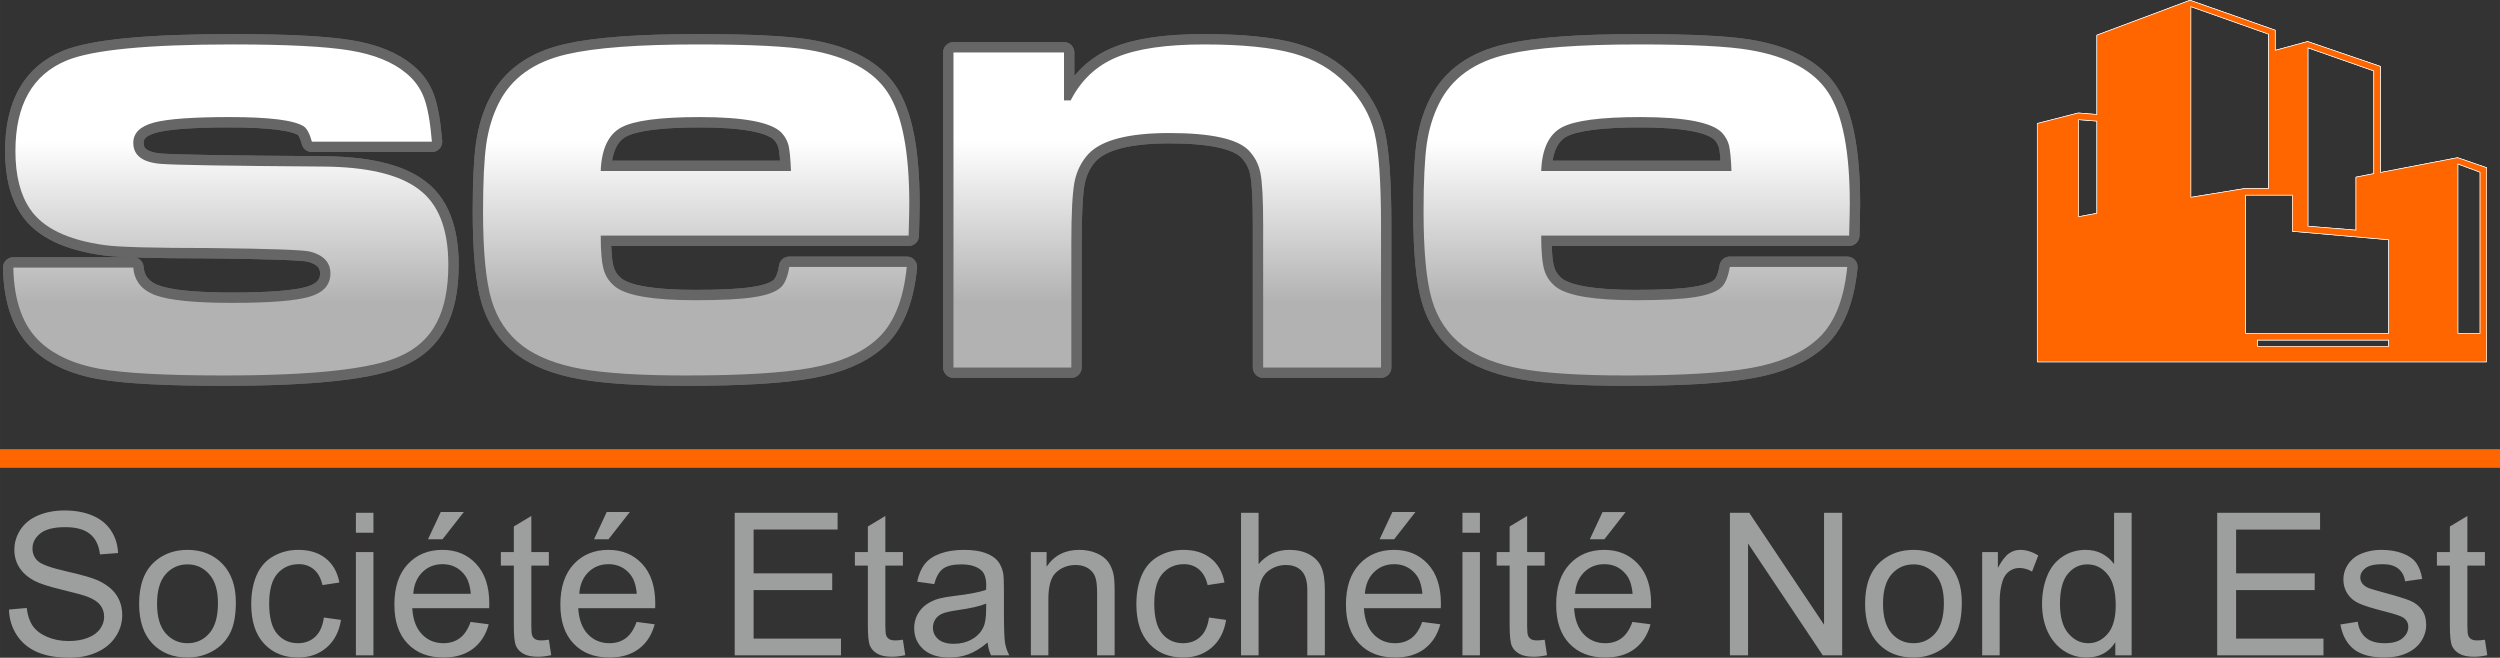
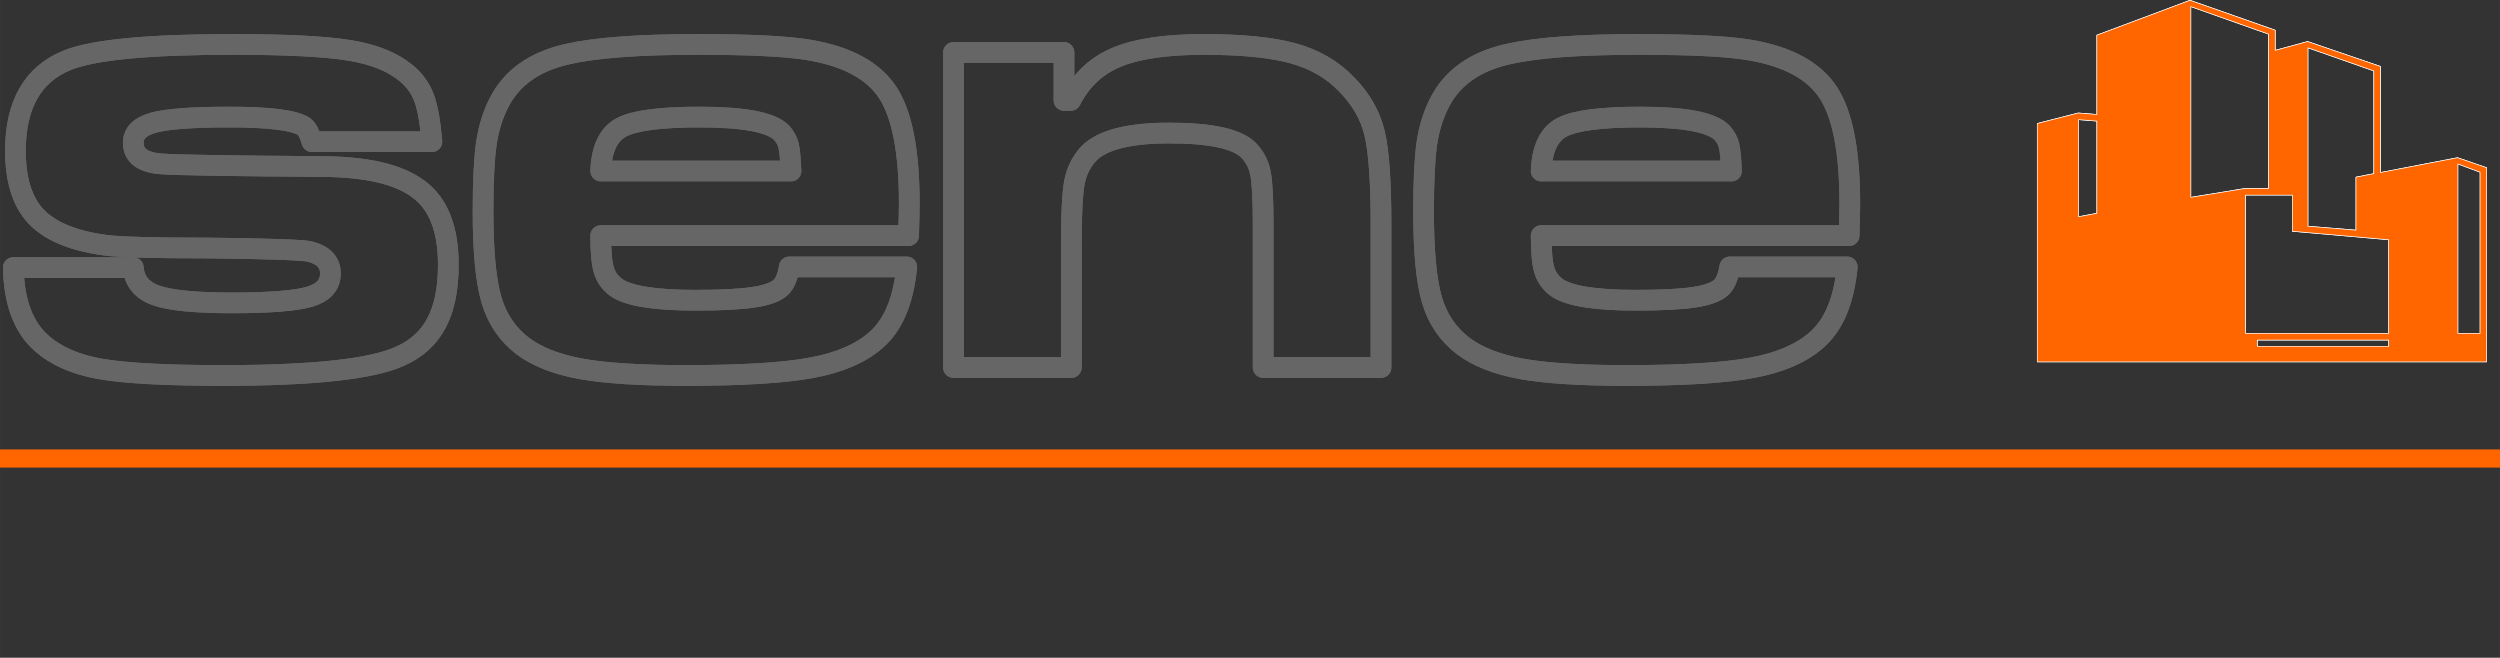
<svg xmlns="http://www.w3.org/2000/svg" xml:space="preserve" width="682.577mm" height="179.583mm" version="1.1" style="shape-rendering:geometricPrecision; text-rendering:geometricPrecision; image-rendering:optimizeQuality; fill-rule:evenodd; clip-rule:evenodd" viewBox="0 0 63292 16652">
  <rect x="0" y="0" width="63292" height="16652" fill="#333333" stroke="none" />
  <defs>
    <style type="text/css">
   
    .str0 {stroke:white;stroke-width:32.714;stroke-linecap:round;stroke-linejoin:round}
    .str1 {stroke:#666666;stroke-width:524.055;stroke-linecap:round;stroke-linejoin:round}
    .fil1 {fill:none}
    .fil2 {fill:none;fill-rule:nonzero}
    .fil0 {fill:#FF6600}
    .fil4 {fill:#FF6600}
    .fil5 {fill:#9D9E9E;fill-rule:nonzero}
    .fil3 {fill:url(#id0);fill-rule:nonzero}
   
  </style>
    <linearGradient id="id0" gradientUnits="objectBoundingBox" x1="53.051%" y1="77.96%" x2="53.051%" y2="29.278%">
      <stop offset="0" style="stop-opacity:1; stop-color:#B2B2B2" />
      <stop offset="1" style="stop-opacity:1; stop-color:white" />
    </linearGradient>
  </defs>
  <g id="Plan_x0020_1">
-     <polygon class="fil0" points="0,11838 63292,11838 63292,11378 0,11378 " />
    <g>
      <path class="fil1 str0" d="M52616 2869l-1030 264 0 6021 11360 0 0 -4902 -729 -251 -1960 377 0 -2690 -1835 -628 -829 226 0 -515 -2149 -755 -2350 880 0 2011 -478 -38zm7867 5908l0 -176 -3343 0 0 176 3343 0zm-3644 -3846l0 3519 3644 0 0 -2388 -2438 -214 0 -917 -1206 0zm2815 905l-1232 -101 0 -4537 1684 591 0 2614 -452 88 0 1345zm-4198 -830l0 -4851 1986 703 0 3922 -603 0 -1383 226zm-2840 -1986l0 2476 478 -88 0 -2350 -478 -38zm9601 5430l579 0 0 -4097 -579 -214 0 4311z" />
-       <path id="1" class="fil0" d="M52616 2869l-1030 264 0 6021 11360 0 0 -4902 -729 -251 -1960 377 0 -2690 -1835 -628 -829 226 0 -515 -2149 -755 -2350 880 0 2011 -478 -38zm7867 5908l0 -176 -3343 0 0 176 3343 0zm-3644 -3846l0 3519 3644 0 0 -2388 -2438 -214 0 -917 -1206 0zm2815 905l-1232 -101 0 -4537 1684 591 0 2614 -452 88 0 1345zm-4198 -830l0 -4851 1986 703 0 3922 -603 0 -1383 226zm-2840 -1986l0 2476 478 -88 0 -2350 -478 -38zm9601 5430l579 0 0 -4097 -579 -214 0 4311z" />
    </g>
    <g>
      <path class="fil2 str1" d="M337 6775l3037 0c28,343 220,576 571,702 351,127 992,191 1925,191 966,0 1624,-53 1972,-157 349,-104 523,-301 523,-587 0,-276 -168,-459 -503,-551 -152,-45 -1000,-76 -2543,-93 -1439,0 -2327,-25 -2661,-73 -936,-127 -1568,-430 -1897,-914 -247,-362 -371,-851 -371,-1467 0,-1174 433,-1939 1301,-2296 655,-270 2057,-405 4210,-405 1357,0 2341,51 2956,152 615,101 1093,295 1433,582 211,174 360,385 450,632 90,248 154,613 194,1096l-3038 0c-56,-202 -124,-331 -205,-387 -248,-158 -874,-236 -1880,-236 -933,0 -1571,47 -1917,140 -345,93 -520,264 -520,512 0,323 239,500 717,534 374,28 1731,50 4069,67 1121,6 1931,194 2431,568 506,368 759,1009 759,1919 0,605 -99,1096 -298,1470 -197,377 -506,661 -930,846 -703,323 -2190,486 -4463,486 -1456,0 -2498,-56 -3131,-168 -632,-113 -1126,-332 -1489,-661 -452,-404 -686,-1040 -702,-1902zm19645 -17l2974 0c-85,863 -346,1484 -793,1863 -382,332 -927,565 -1630,692 -702,129 -1753,193 -3158,193 -1158,0 -2049,-56 -2667,-168 -621,-113 -1113,-307 -1476,-579 -382,-292 -646,-680 -789,-1164 -144,-486 -214,-1234 -214,-2242 0,-757 28,-1324 82,-1706 56,-383 160,-726 314,-1032 318,-638 894,-1051 1729,-1242 713,-166 1821,-248 3324,-248 1329,0 2265,48 2807,141 967,163 1630,526 1993,1082 362,557 542,1492 542,2811 0,126 -5,396 -17,806l-7795 0c0,405 25,697 79,871 50,175 154,321 306,436 298,219 967,329 2009,329 666,0 1164,-25 1495,-79 332,-50 559,-137 680,-256 99,-98 166,-269 205,-508zm43 -2429c-12,-314 -34,-531 -62,-649 -31,-118 -90,-225 -177,-320 -259,-264 -947,-396 -2069,-396 -1003,0 -1666,87 -1992,264 -323,177 -497,545 -517,1101l4817 0zm4114 -3001l2798 0 0 1214 169 0c267,-520 658,-885 1172,-1096 511,-214 1250,-321 2209,-321 955,0 1705,76 2251,225 545,152 994,411 1346,779 368,371 604,784 714,1234 109,449 165,1222 165,2318l0 3623 -2984 0 0 -3623c0,-643 -23,-1076 -70,-1304 -45,-227 -149,-421 -309,-582 -290,-283 -956,-427 -1996,-427 -1028,0 -1711,175 -2045,526 -180,194 -298,430 -355,708 -53,281 -81,784 -81,1515l0 3187 -2984 0 0 -7976zm19654 5430l2973 0c-84,863 -346,1484 -793,1863 -382,332 -927,565 -1629,692 -703,129 -1754,193 -3159,193 -1158,0 -2049,-56 -2667,-168 -621,-113 -1113,-307 -1475,-579 -382,-292 -647,-680 -790,-1164 -143,-486 -213,-1234 -213,-2242 0,-757 28,-1324 81,-1706 56,-383 160,-726 315,-1032 317,-638 893,-1051 1728,-1242 714,-166 1821,-248 3324,-248 1330,0 2265,48 2808,141 967,163 1630,526 1992,1082 363,557 543,1492 543,2811 0,126 -6,396 -17,806l-7796 0c0,405 26,697 79,871 51,175 155,321 306,436 298,219 967,329 2010,329 666,0 1163,-25 1495,-79 331,-50 559,-137 680,-256 98,-98 165,-269 205,-508zm42 -2429c-11,-314 -34,-531 -62,-649 -31,-118 -90,-225 -177,-320 -258,-264 -947,-396 -2068,-396 -1003,0 -1667,87 -1993,264 -323,177 -497,545 -517,1101l4817 0z" />
-       <path id="1" class="fil3" d="M337 6775l3037 0c28,343 220,576 571,702 351,127 992,191 1925,191 966,0 1624,-53 1972,-157 349,-104 523,-301 523,-587 0,-276 -168,-459 -503,-551 -152,-45 -1000,-76 -2543,-93 -1439,0 -2327,-25 -2661,-73 -936,-127 -1568,-430 -1897,-914 -247,-362 -371,-851 -371,-1467 0,-1174 433,-1939 1301,-2296 655,-270 2057,-405 4210,-405 1357,0 2341,51 2956,152 615,101 1093,295 1433,582 211,174 360,385 450,632 90,248 154,613 194,1096l-3038 0c-56,-202 -124,-331 -205,-387 -248,-158 -874,-236 -1880,-236 -933,0 -1571,47 -1917,140 -345,93 -520,264 -520,512 0,323 239,500 717,534 374,28 1731,50 4069,67 1121,6 1931,194 2431,568 506,368 759,1009 759,1919 0,605 -99,1096 -298,1470 -197,377 -506,661 -930,846 -703,323 -2190,486 -4463,486 -1456,0 -2498,-56 -3131,-168 -632,-113 -1126,-332 -1489,-661 -452,-404 -686,-1040 -702,-1902zm19645 -17l2974 0c-85,863 -346,1484 -793,1863 -382,332 -927,565 -1630,692 -702,129 -1753,193 -3158,193 -1158,0 -2049,-56 -2667,-168 -621,-113 -1113,-307 -1476,-579 -382,-292 -646,-680 -789,-1164 -144,-486 -214,-1234 -214,-2242 0,-757 28,-1324 82,-1706 56,-383 160,-726 314,-1032 318,-638 894,-1051 1729,-1242 713,-166 1821,-248 3324,-248 1329,0 2265,48 2807,141 967,163 1630,526 1993,1082 362,557 542,1492 542,2811 0,126 -5,396 -17,806l-7795 0c0,405 25,697 79,871 50,175 154,321 306,436 298,219 967,329 2009,329 666,0 1164,-25 1495,-79 332,-50 559,-137 680,-256 99,-98 166,-269 205,-508zm43 -2429c-12,-314 -34,-531 -62,-649 -31,-118 -90,-225 -177,-320 -259,-264 -947,-396 -2069,-396 -1003,0 -1666,87 -1992,264 -323,177 -497,545 -517,1101l4817 0zm4114 -3001l2798 0 0 1214 169 0c267,-520 658,-885 1172,-1096 511,-214 1250,-321 2209,-321 955,0 1705,76 2251,225 545,152 994,411 1346,779 368,371 604,784 714,1234 109,449 165,1222 165,2318l0 3623 -2984 0 0 -3623c0,-643 -23,-1076 -70,-1304 -45,-227 -149,-421 -309,-582 -290,-283 -956,-427 -1996,-427 -1028,0 -1711,175 -2045,526 -180,194 -298,430 -355,708 -53,281 -81,784 -81,1515l0 3187 -2984 0 0 -7976zm19654 5430l2973 0c-84,863 -346,1484 -793,1863 -382,332 -927,565 -1629,692 -703,129 -1754,193 -3159,193 -1158,0 -2049,-56 -2667,-168 -621,-113 -1113,-307 -1475,-579 -382,-292 -647,-680 -790,-1164 -143,-486 -213,-1234 -213,-2242 0,-757 28,-1324 81,-1706 56,-383 160,-726 315,-1032 317,-638 893,-1051 1728,-1242 714,-166 1821,-248 3324,-248 1330,0 2265,48 2808,141 967,163 1630,526 1992,1082 363,557 543,1492 543,2811 0,126 -6,396 -17,806l-7796 0c0,405 26,697 79,871 51,175 155,321 306,436 298,219 967,329 2010,329 666,0 1163,-25 1495,-79 331,-50 559,-137 680,-256 98,-98 165,-269 205,-508zm42 -2429c-11,-314 -34,-531 -62,-649 -31,-118 -90,-225 -177,-320 -258,-264 -947,-396 -2068,-396 -1003,0 -1667,87 -1993,264 -323,177 -497,545 -517,1101l4817 0z" />
    </g>
    <polygon class="fil0" points="0,11838 63292,11838 63292,11378 0,11378 " />
    <g>
      <path class="fil1 str0" d="M52616 2869l-1030 264 0 6021 11360 0 0 -4902 -729 -251 -1960 377 0 -2690 -1835 -628 -829 226 0 -515 -2149 -755 -2350 880 0 2011 -478 -38zm7867 5908l0 -176 -3343 0 0 176 3343 0zm-3644 -3846l0 3519 3644 0 0 -2388 -2438 -214 0 -917 -1206 0zm2815 905l-1232 -101 0 -4537 1684 591 0 2614 -452 88 0 1345zm-4198 -830l0 -4851 1986 703 0 3922 -603 0 -1383 226zm-2840 -1986l0 2476 478 -88 0 -2350 -478 -38zm9601 5430l579 0 0 -4097 -579 -214 0 4311z" />
      <path id="1" class="fil4" d="M52616 2869l-1030 264 0 6021 11360 0 0 -4902 -729 -251 -1960 377 0 -2690 -1835 -628 -829 226 0 -515 -2149 -755 -2350 880 0 2011 -478 -38zm7867 5908l0 -176 -3343 0 0 176 3343 0zm-3644 -3846l0 3519 3644 0 0 -2388 -2438 -214 0 -917 -1206 0zm2815 905l-1232 -101 0 -4537 1684 591 0 2614 -452 88 0 1345zm-4198 -830l0 -4851 1986 703 0 3922 -603 0 -1383 226zm-2840 -1986l0 2476 478 -88 0 -2350 -478 -38zm9601 5430l579 0 0 -4097 -579 -214 0 4311z" />
    </g>
    <g>
      <path class="fil2 str1" d="M337 6775l3037 0c28,343 220,576 571,702 351,127 992,191 1925,191 966,0 1624,-53 1972,-157 349,-104 523,-301 523,-587 0,-276 -168,-459 -503,-551 -152,-45 -1000,-76 -2543,-93 -1439,0 -2327,-25 -2661,-73 -936,-127 -1568,-430 -1897,-914 -247,-362 -371,-851 -371,-1467 0,-1174 433,-1939 1301,-2296 655,-270 2057,-405 4210,-405 1357,0 2341,51 2956,152 615,101 1093,295 1433,582 211,174 360,385 450,632 90,248 154,613 194,1096l-3038 0c-56,-202 -124,-331 -205,-387 -248,-158 -874,-236 -1880,-236 -933,0 -1571,47 -1917,140 -345,93 -520,264 -520,512 0,323 239,500 717,534 374,28 1731,50 4069,67 1121,6 1931,194 2431,568 506,368 759,1009 759,1919 0,605 -99,1096 -298,1470 -197,377 -506,661 -930,846 -703,323 -2190,486 -4463,486 -1456,0 -2498,-56 -3131,-168 -632,-113 -1126,-332 -1489,-661 -452,-404 -686,-1040 -702,-1902zm19645 -17l2974 0c-85,863 -346,1484 -793,1863 -382,332 -927,565 -1630,692 -702,129 -1753,193 -3158,193 -1158,0 -2049,-56 -2667,-168 -621,-113 -1113,-307 -1476,-579 -382,-292 -646,-680 -789,-1164 -144,-486 -214,-1234 -214,-2242 0,-757 28,-1324 82,-1706 56,-383 160,-726 314,-1032 318,-638 894,-1051 1729,-1242 713,-166 1821,-248 3324,-248 1329,0 2265,48 2807,141 967,163 1630,526 1993,1082 362,557 542,1492 542,2811 0,126 -5,396 -17,806l-7795 0c0,405 25,697 79,871 50,175 154,321 306,436 298,219 967,329 2009,329 666,0 1164,-25 1495,-79 332,-50 559,-137 680,-256 99,-98 166,-269 205,-508zm43 -2429c-12,-314 -34,-531 -62,-649 -31,-118 -90,-225 -177,-320 -259,-264 -947,-396 -2069,-396 -1003,0 -1666,87 -1992,264 -323,177 -497,545 -517,1101l4817 0zm4114 -3001l2798 0 0 1214 169 0c267,-520 658,-885 1172,-1096 511,-214 1250,-321 2209,-321 955,0 1705,76 2251,225 545,152 994,411 1346,779 368,371 604,784 714,1234 109,449 165,1222 165,2318l0 3623 -2984 0 0 -3623c0,-643 -23,-1076 -70,-1304 -45,-227 -149,-421 -309,-582 -290,-283 -956,-427 -1996,-427 -1028,0 -1711,175 -2045,526 -180,194 -298,430 -355,708 -53,281 -81,784 -81,1515l0 3187 -2984 0 0 -7976zm19654 5430l2973 0c-84,863 -346,1484 -793,1863 -382,332 -927,565 -1629,692 -703,129 -1754,193 -3159,193 -1158,0 -2049,-56 -2667,-168 -621,-113 -1113,-307 -1475,-579 -382,-292 -647,-680 -790,-1164 -143,-486 -213,-1234 -213,-2242 0,-757 28,-1324 81,-1706 56,-383 160,-726 315,-1032 317,-638 893,-1051 1728,-1242 714,-166 1821,-248 3324,-248 1330,0 2265,48 2808,141 967,163 1630,526 1992,1082 363,557 543,1492 543,2811 0,126 -6,396 -17,806l-7796 0c0,405 26,697 79,871 51,175 155,321 306,436 298,219 967,329 2010,329 666,0 1163,-25 1495,-79 331,-50 559,-137 680,-256 98,-98 165,-269 205,-508zm42 -2429c-11,-314 -34,-531 -62,-649 -31,-118 -90,-225 -177,-320 -258,-264 -947,-396 -2068,-396 -1003,0 -1667,87 -1993,264 -323,177 -497,545 -517,1101l4817 0z" />
-       <path id="1" class="fil3" d="M337 6775l3037 0c28,343 220,576 571,702 351,127 992,191 1925,191 966,0 1624,-53 1972,-157 349,-104 523,-301 523,-587 0,-276 -168,-459 -503,-551 -152,-45 -1000,-76 -2543,-93 -1439,0 -2327,-25 -2661,-73 -936,-127 -1568,-430 -1897,-914 -247,-362 -371,-851 -371,-1467 0,-1174 433,-1939 1301,-2296 655,-270 2057,-405 4210,-405 1357,0 2341,51 2956,152 615,101 1093,295 1433,582 211,174 360,385 450,632 90,248 154,613 194,1096l-3038 0c-56,-202 -124,-331 -205,-387 -248,-158 -874,-236 -1880,-236 -933,0 -1571,47 -1917,140 -345,93 -520,264 -520,512 0,323 239,500 717,534 374,28 1731,50 4069,67 1121,6 1931,194 2431,568 506,368 759,1009 759,1919 0,605 -99,1096 -298,1470 -197,377 -506,661 -930,846 -703,323 -2190,486 -4463,486 -1456,0 -2498,-56 -3131,-168 -632,-113 -1126,-332 -1489,-661 -452,-404 -686,-1040 -702,-1902zm19645 -17l2974 0c-85,863 -346,1484 -793,1863 -382,332 -927,565 -1630,692 -702,129 -1753,193 -3158,193 -1158,0 -2049,-56 -2667,-168 -621,-113 -1113,-307 -1476,-579 -382,-292 -646,-680 -789,-1164 -144,-486 -214,-1234 -214,-2242 0,-757 28,-1324 82,-1706 56,-383 160,-726 314,-1032 318,-638 894,-1051 1729,-1242 713,-166 1821,-248 3324,-248 1329,0 2265,48 2807,141 967,163 1630,526 1993,1082 362,557 542,1492 542,2811 0,126 -5,396 -17,806l-7795 0c0,405 25,697 79,871 50,175 154,321 306,436 298,219 967,329 2009,329 666,0 1164,-25 1495,-79 332,-50 559,-137 680,-256 99,-98 166,-269 205,-508zm43 -2429c-12,-314 -34,-531 -62,-649 -31,-118 -90,-225 -177,-320 -259,-264 -947,-396 -2069,-396 -1003,0 -1666,87 -1992,264 -323,177 -497,545 -517,1101l4817 0zm4114 -3001l2798 0 0 1214 169 0c267,-520 658,-885 1172,-1096 511,-214 1250,-321 2209,-321 955,0 1705,76 2251,225 545,152 994,411 1346,779 368,371 604,784 714,1234 109,449 165,1222 165,2318l0 3623 -2984 0 0 -3623c0,-643 -23,-1076 -70,-1304 -45,-227 -149,-421 -309,-582 -290,-283 -956,-427 -1996,-427 -1028,0 -1711,175 -2045,526 -180,194 -298,430 -355,708 -53,281 -81,784 -81,1515l0 3187 -2984 0 0 -7976zm19654 5430l2973 0c-84,863 -346,1484 -793,1863 -382,332 -927,565 -1629,692 -703,129 -1754,193 -3159,193 -1158,0 -2049,-56 -2667,-168 -621,-113 -1113,-307 -1475,-579 -382,-292 -647,-680 -790,-1164 -143,-486 -213,-1234 -213,-2242 0,-757 28,-1324 81,-1706 56,-383 160,-726 315,-1032 317,-638 893,-1051 1728,-1242 714,-166 1821,-248 3324,-248 1330,0 2265,48 2808,141 967,163 1630,526 1992,1082 363,557 543,1492 543,2811 0,126 -6,396 -17,806l-7796 0c0,405 26,697 79,871 51,175 155,321 306,436 298,219 967,329 2010,329 666,0 1163,-25 1495,-79 331,-50 559,-137 680,-256 98,-98 165,-269 205,-508zm42 -2429c-11,-314 -34,-531 -62,-649 -31,-118 -90,-225 -177,-320 -258,-264 -947,-396 -2068,-396 -1003,0 -1667,87 -1993,264 -323,177 -497,545 -517,1101l4817 0z" />
    </g>
-     <path class="fil5" d="M227 15432l449 -40c21,181 70,330 148,447 78,116 199,210 363,282 164,71 348,108 553,108 183,0 343,-27 482,-82 140,-54 243,-129 311,-224 68,-95 103,-198 103,-309 0,-113 -33,-211 -99,-296 -65,-84 -173,-154 -325,-212 -96,-37 -310,-96 -642,-176 -332,-80 -564,-154 -696,-225 -172,-91 -300,-203 -384,-337 -85,-133 -127,-284 -127,-449 0,-183 52,-354 156,-512 103,-158 253,-278 452,-361 198,-82 419,-123 662,-123 267,0 503,43 707,129 204,86 361,213 471,381 110,167 169,357 177,568l-458 35c-25,-227 -108,-399 -250,-515 -142,-117 -351,-175 -629,-175 -289,0 -499,53 -631,159 -132,106 -198,233 -198,383 0,129 47,236 140,320 92,83 332,169 720,257 388,88 654,164 798,230 209,97 365,218 465,367 100,148 149,318 149,511 0,193 -54,373 -164,542 -110,170 -268,302 -473,396 -206,94 -437,141 -695,141 -326,0 -599,-48 -819,-143 -220,-95 -393,-238 -518,-429 -126,-191 -191,-407 -198,-648zm3295 -148c0,-483 135,-841 404,-1074 225,-193 499,-289 822,-289 359,0 653,117 881,352 228,235 342,560 342,974 0,336 -50,599 -151,792 -101,192 -248,342 -441,448 -192,107 -403,160 -631,160 -366,0 -661,-117 -887,-351 -226,-235 -339,-572 -339,-1012zm454 1c0,334 73,584 219,750 147,166 331,249 553,249 221,0 404,-83 551,-250 146,-167 219,-422 219,-764 0,-322 -74,-567 -221,-732 -147,-166 -330,-250 -549,-250 -222,0 -406,83 -553,248 -146,166 -219,415 -219,749zm4223 349l434 60c-48,299 -169,531 -365,700 -196,169 -437,253 -721,253 -357,0 -644,-117 -861,-350 -218,-234 -326,-568 -326,-1003 0,-282 47,-529 140,-740 94,-211 235,-370 427,-475 191,-106 398,-158 623,-158 283,0 516,71 695,215 181,143 297,347 347,611l-428 66c-41,-176 -113,-308 -218,-397 -105,-88 -231,-133 -378,-133 -224,0 -405,80 -545,240 -140,160 -209,412 -209,758 0,351 67,606 201,764 135,159 311,239 527,239 174,0 320,-53 435,-160 117,-105 191,-269 222,-490zm811 -2147l0 -504 444 0 0 504 -444 0zm0 3104l0 -2615 444 0 0 2615 -444 0zm2904 -846l458 60c-71,267 -205,474 -400,621 -194,147 -443,221 -746,221 -381,0 -684,-118 -907,-353 -224,-234 -335,-564 -335,-988 0,-439 112,-780 338,-1022 226,-243 519,-363 879,-363 349,0 634,118 854,356 221,237 332,572 332,1003 0,26 -1,65 -2,117l-1948 0c17,286 98,507 244,659 145,152 327,228 545,228 162,0 300,-43 415,-128 115,-86 205,-223 273,-411zm-1452 -711l1457 0c-20,-220 -76,-384 -168,-494 -140,-171 -323,-257 -547,-257 -203,0 -374,68 -512,204 -138,137 -214,319 -230,547zm373 -1381l323 -690 584 0 -539 690 -368 0zm3060 2543l60 391c-124,26 -236,40 -333,40 -161,0 -285,-25 -374,-77 -88,-51 -150,-117 -186,-200 -37,-84 -54,-258 -54,-525l0 -1506 -328 0 0 -343 328 0 0 -647 443 -266 0 913 444 0 0 343 -444 0 0 1532c0,126 8,208 24,244 15,36 40,65 75,87 36,21 86,31 151,31 49,0 114,-5 194,-17zm2221 -451l458 60c-71,267 -205,474 -399,621 -195,147 -444,221 -747,221 -381,0 -684,-118 -907,-353 -223,-234 -335,-564 -335,-988 0,-439 113,-780 338,-1022 226,-243 519,-363 880,-363 348,0 633,118 854,356 221,237 331,572 331,1003 0,26 0,65 -2,117l-1948 0c17,286 98,507 244,659 145,152 328,228 545,228 162,0 301,-43 415,-128 115,-86 206,-223 273,-411zm-1451 -711l1456 0c-19,-220 -76,-384 -167,-494 -140,-171 -324,-257 -548,-257 -203,0 -373,68 -512,204 -138,137 -214,319 -229,547zm373 -1381l322 -690 585 0 -540 690 -367 0zm3562 2938l0 -3608 2605 0 0 424 -2126 0 0 1108 1990 0 0 424 -1990 0 0 1229 2212 0 0 423 -2691 0zm4258 -395l60 391c-124,26 -236,40 -333,40 -161,0 -285,-25 -374,-77 -88,-51 -150,-117 -186,-200 -37,-84 -54,-258 -54,-525l0 -1506 -328 0 0 -343 328 0 0 -647 443 -266 0 913 444 0 0 343 -444 0 0 1532c0,126 8,208 24,244 15,36 40,65 75,87 36,21 86,31 151,31 49,0 114,-5 194,-17zm2145 68c-164,140 -323,238 -475,296 -152,58 -315,87 -490,87 -287,0 -508,-70 -662,-210 -155,-140 -232,-318 -232,-536 0,-128 29,-244 87,-350 59,-106 136,-190 230,-254 94,-64 200,-112 319,-145 87,-23 219,-45 394,-67 358,-42 623,-93 791,-152 2,-60 3,-99 3,-115 0,-179 -42,-306 -126,-380 -113,-100 -282,-150 -506,-150 -209,0 -363,37 -462,110 -100,74 -173,203 -221,389l-433 -60c39,-186 104,-336 194,-450 91,-115 222,-202 393,-264 171,-61 370,-92 595,-92 223,0 406,26 546,79 139,52 243,118 308,198 66,80 112,180 139,302 14,76 21,212 21,407l0 588c0,411 10,671 28,781 18,110 55,215 109,315l-464 0c-45,-93 -73,-202 -86,-327zm-35 -983c-161,66 -403,121 -726,166 -183,27 -312,56 -388,89 -75,32 -133,80 -174,142 -41,63 -62,133 -62,210 0,117 44,215 134,294 90,78 221,117 393,117 171,0 323,-37 456,-112 133,-73 231,-175 293,-304 48,-100 71,-247 71,-441l3 -161zm1130 1310l0 -2615 398 0 0 371c191,-285 468,-426 830,-426 158,0 302,28 434,84 132,57 231,131 297,223 65,92 111,201 137,327 16,82 25,226 25,431l0 1605 -444 0 0 -1589c0,-180 -16,-315 -51,-404 -34,-90 -96,-161 -183,-215 -87,-53 -191,-79 -308,-79 -188,0 -350,59 -487,179 -137,120 -205,347 -205,681l0 1427 -443 0zm4510 -957l433 60c-48,299 -168,531 -364,700 -196,169 -437,253 -721,253 -357,0 -645,-117 -861,-350 -218,-234 -326,-568 -326,-1003 0,-282 47,-529 140,-740 93,-211 235,-370 427,-475 190,-106 398,-158 623,-158 283,0 515,71 695,215 181,143 297,347 347,611l-428 66c-41,-176 -114,-308 -219,-397 -104,-88 -230,-133 -377,-133 -224,0 -405,80 -546,240 -139,160 -209,412 -209,758 0,351 68,606 202,764 135,159 311,239 526,239 175,0 320,-53 436,-160 117,-105 191,-269 222,-490zm811 957l0 -3608 444 0 0 1299c205,-241 465,-361 779,-361 192,0 359,37 502,114 142,76 244,181 305,316 61,134 92,330 92,585l0 1655 -444 0 0 -1653c0,-221 -48,-382 -143,-483 -95,-101 -230,-151 -404,-151 -131,0 -253,33 -368,101 -115,68 -197,161 -246,277 -49,116 -73,277 -73,482l0 1427 -444 0zm4586 -846l459 60c-72,267 -205,474 -400,621 -195,147 -443,221 -746,221 -382,0 -684,-118 -907,-353 -224,-234 -336,-564 -336,-988 0,-439 113,-780 339,-1022 226,-243 519,-363 879,-363 349,0 633,118 854,356 221,237 332,572 332,1003 0,26 -1,65 -3,117l-1947 0c17,286 97,507 244,659 145,152 327,228 545,228 162,0 300,-43 414,-128 115,-86 206,-223 273,-411zm-1451 -711l1456 0c-19,-220 -75,-384 -167,-494 -140,-171 -323,-257 -547,-257 -204,0 -374,68 -513,204 -137,137 -214,319 -229,547zm373 -1381l323 -690 584 0 -539 690 -368 0zm2097 -166l0 -504 443 0 0 504 -443 0zm0 3104l0 -2615 443 0 0 2615 -443 0zm2082 -395l60 391c-124,26 -236,40 -333,40 -161,0 -285,-25 -374,-77 -88,-51 -150,-117 -186,-200 -36,-84 -54,-258 -54,-525l0 -1506 -328 0 0 -343 328 0 0 -647 443 -266 0 913 444 0 0 343 -444 0 0 1532c0,126 8,208 24,244 15,36 40,65 75,87 36,21 86,31 152,31 48,0 113,-5 193,-17zm2221 -451l459 60c-72,267 -205,474 -400,621 -195,147 -444,221 -747,221 -381,0 -683,-118 -907,-353 -223,-234 -335,-564 -335,-988 0,-439 113,-780 339,-1022 226,-243 519,-363 879,-363 348,0 633,118 854,356 221,237 332,572 332,1003 0,26 -1,65 -3,117l-1947 0c16,286 97,507 243,659 146,152 328,228 545,228 162,0 301,-43 415,-128 115,-86 206,-223 273,-411zm-1451 -711l1456 0c-19,-220 -75,-384 -167,-494 -140,-171 -323,-257 -548,-257 -203,0 -373,68 -512,204 -138,137 -214,319 -229,547zm373 -1381l322 -690 585 0 -539 690 -368 0zm3547 2938l0 -3608 490 0 1893 2832 0 -2832 459 0 0 3608 -491 0 -1892 -2832 0 2832 -459 0zm3422 -1307c0,-483 135,-841 404,-1074 224,-193 499,-289 822,-289 359,0 653,117 881,352 228,235 342,560 342,974 0,336 -50,599 -151,792 -101,192 -248,342 -441,448 -192,107 -403,160 -631,160 -366,0 -662,-117 -887,-351 -226,-235 -339,-572 -339,-1012zm454 1c0,334 73,584 219,750 147,166 331,249 553,249 220,0 403,-83 550,-250 146,-167 219,-422 219,-764 0,-322 -73,-567 -220,-732 -147,-166 -330,-250 -549,-250 -222,0 -406,83 -553,248 -146,166 -219,415 -219,749zm2510 1306l0 -2615 398 0 0 401c101,-186 195,-309 282,-367 86,-60 181,-89 285,-89 149,0 301,47 456,140l-158 409c-108,-61 -215,-91 -323,-91 -96,0 -183,30 -259,87 -77,58 -131,139 -164,242 -50,157 -74,330 -74,517l0 1366 -443 0zm3371 0l0 -331c-166,258 -409,387 -731,387 -208,0 -400,-57 -574,-172 -174,-115 -309,-275 -406,-480 -96,-206 -144,-442 -144,-709 0,-260 44,-496 131,-709 87,-211 217,-374 391,-487 173,-113 368,-169 582,-169 158,0 298,33 421,99 122,67 222,154 299,261l0 -1298 444 0 0 3608 -413 0zm-1401 -1304c0,334 70,584 212,749 141,166 309,248 501,248 194,0 358,-79 494,-237 136,-158 204,-399 204,-723 0,-356 -69,-618 -208,-785 -137,-167 -308,-251 -510,-251 -198,0 -362,80 -495,241 -132,160 -198,413 -198,758zm3980 1304l0 -3608 2605 0 0 424 -2126 0 0 1108 1990 0 0 424 -1990 0 0 1229 2212 0 0 423 -2691 0zm3119 -781l439 -70c24,175 93,310 206,404 112,93 270,140 472,140 204,0 355,-41 454,-124 98,-83 148,-180 148,-292 0,-100 -45,-179 -133,-236 -62,-39 -213,-89 -454,-150 -324,-82 -548,-152 -674,-212 -125,-60 -220,-143 -285,-248 -64,-105 -97,-222 -97,-350 0,-116 27,-224 80,-323 54,-99 126,-182 217,-247 69,-50 163,-93 282,-129 119,-35 246,-52 382,-52 205,0 384,29 539,89 155,58 269,139 343,240 73,101 125,237 152,406l-433 61c-19,-136 -76,-243 -170,-319 -95,-77 -227,-115 -399,-115 -203,0 -348,34 -435,101 -86,67 -130,146 -130,236 0,57 18,109 54,156 36,47 92,86 170,117 44,17 174,55 390,114 313,83 531,152 655,204 125,53 222,131 292,232 72,102 107,228 107,379 0,147 -43,286 -129,416 -87,130 -211,231 -373,302 -163,72 -347,107 -552,107 -339,0 -599,-71 -777,-211 -178,-141 -291,-349 -341,-626zm3659 386l60 391c-124,26 -236,40 -333,40 -161,0 -285,-25 -374,-77 -88,-51 -150,-117 -187,-200 -36,-84 -53,-258 -53,-525l0 -1506 -328 0 0 -343 328 0 0 -647 443 -266 0 913 444 0 0 343 -444 0 0 1532c0,126 8,208 24,244 15,36 40,65 75,87 35,21 86,31 151,31 49,0 114,-5 194,-17z" />
  </g>
</svg>